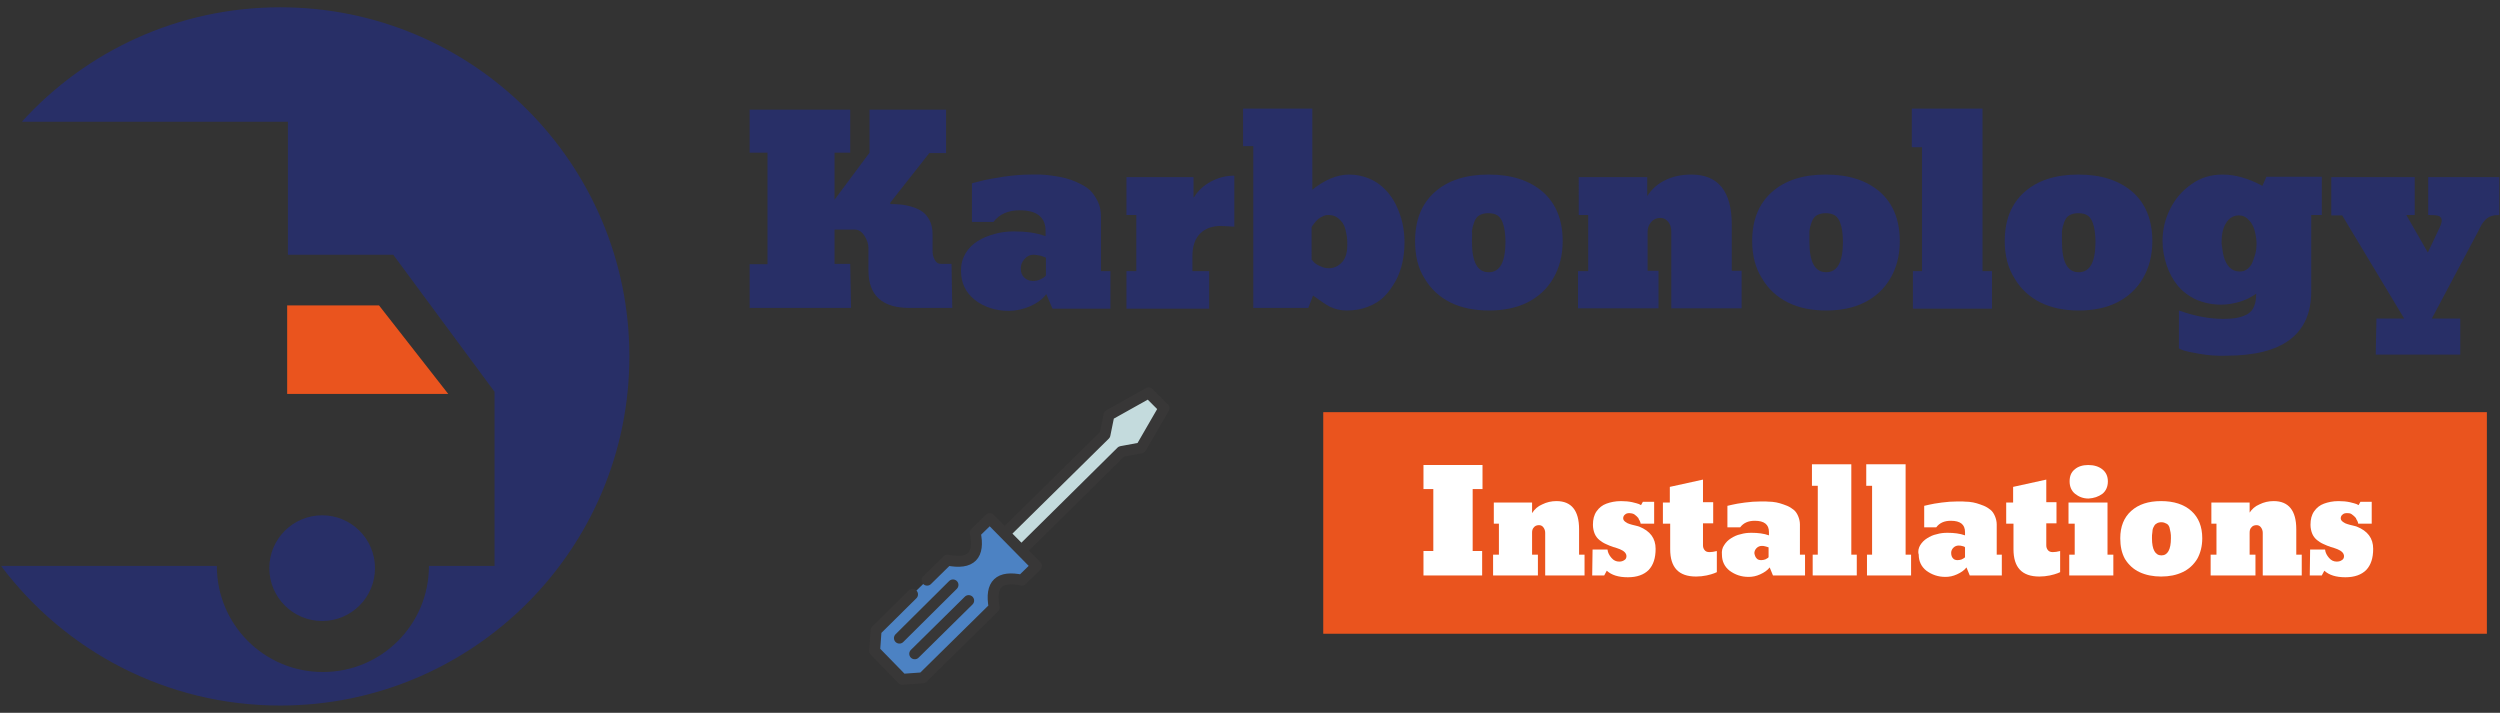
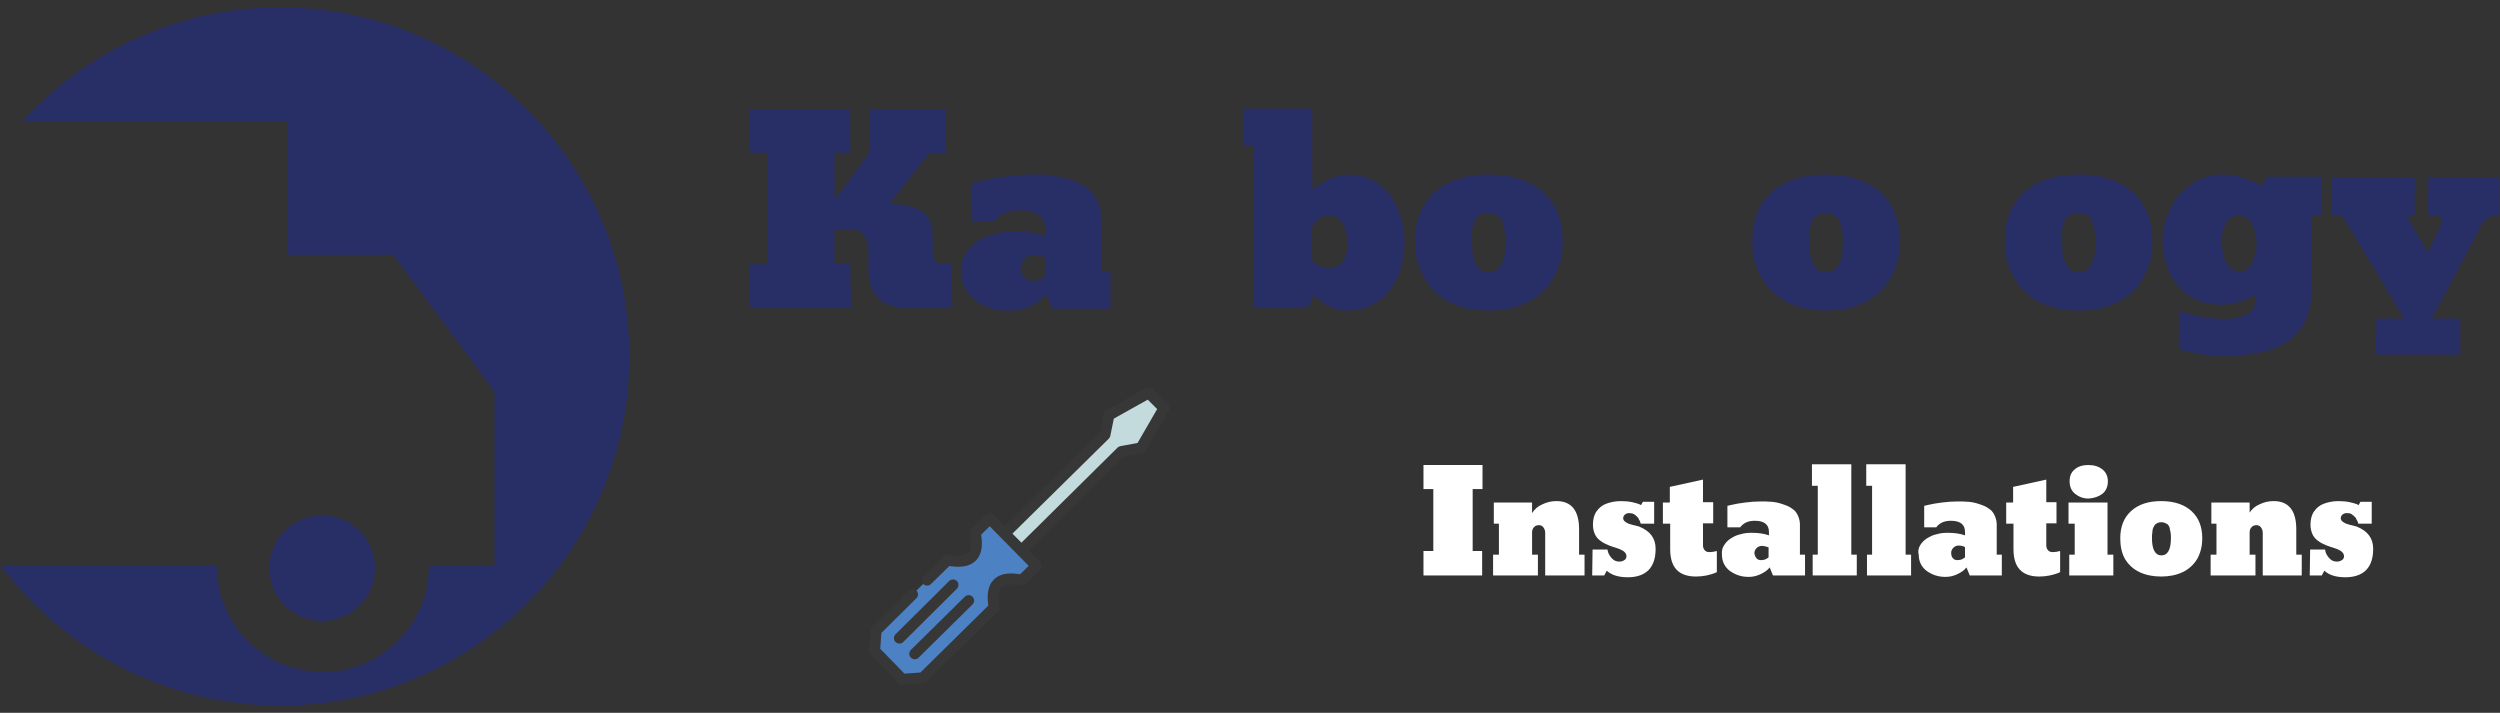
<svg xmlns="http://www.w3.org/2000/svg" version="1.1" id="Layer_1" x="0px" y="0px" viewBox="0 0 686 195.6" style="enable-background:new 0 0 686 195.6;" xml:space="preserve">
  <rect x="0" y="0" width="686" height="195.6" fill="#333333" stroke="none" />
  <style type="text/css">
	.st0{fill:#EA541E;}
	.st1{fill:#282F67;}
	.st2{fill:#FFFFFF;}
	.st3{fill:#C4DBDD;stroke:#383737;stroke-width:3;stroke-linecap:round;stroke-linejoin:round;stroke-miterlimit:10;}
	.st4{fill:#4C82C3;stroke:#383737;stroke-width:3;stroke-linecap:round;stroke-linejoin:round;stroke-miterlimit:10;}
	.st5{fill:none;stroke:#383737;stroke-width:3;stroke-linecap:round;stroke-linejoin:round;stroke-miterlimit:10;}
</style>
  <g>
-     <rect x="363.1" y="113.1" class="st0" width="319.3" height="60.8" />
    <g>
      <g>
        <path class="st1" d="M205.7,30.1h27.6v11.8H229v12.9l9.6-12.9V30.1l21,0v11.9h-4.6l-10.7,13.6V56c1.7,0,3.3,0.1,4.6,0.4     s2.6,0.7,3.6,1.3c1.1,0.6,1.9,1.5,2.5,2.6c0.6,1.1,0.9,2.5,0.9,4v4.7c0,0.8,0.2,1.6,0.6,2.3c0.4,0.8,1,1.1,1.6,1.1h3l0.2,12.1     h-11.7c-7.5,0-11.3-3.4-11.3-10.3v-6.2c0-1.1-0.4-2.2-1.1-3.3c-0.7-1.1-1.6-1.7-2.6-1.7H229v9.4h4.3l0.2,10.9v1.2h-27.8V72.5h4.9     V41.9h-4.9V30.1z" />
        <path class="st1" d="M264.9,69.6c0.8-1.4,2-2.6,3.3-3.4c1.4-0.9,2.9-1.5,4.7-2c1.7-0.5,3.5-0.7,5.4-0.7c3.3,0,6.1,0.4,8.6,1.3     v-1.5c0-3.7-2.4-5.6-7.1-5.6c-3.2,0-5.6,1.1-7.2,3.2h-5.9V50.3l2.3-0.6c1.5-0.4,3.6-0.8,6.3-1.2c2.7-0.4,5.3-0.6,7.7-0.6     c0.9,0,1.7,0,2.5,0c0.7,0,1.8,0.1,3.2,0.3c1.4,0.2,2.6,0.4,3.7,0.7c1.1,0.3,2.3,0.7,3.5,1.3c1.3,0.6,2.3,1.2,3.2,2     c0.8,0.8,1.5,1.8,2.1,3c0.6,1.2,0.9,2.6,0.9,4.2v15h2.6v10.3h-15.9l-1.7-4c-1.1,1.5-2.7,2.6-4.6,3.4c-1.9,0.8-3.8,1.2-5.7,1.2     c-3.6,0-6.7-1-9.3-3c-2.5-2-3.8-4.6-3.8-8C263.7,72.5,264.1,71,264.9,69.6z M281,76.1c0.6,0.6,1.4,1,2.4,1c0.7,0,1.4-0.1,2-0.4     c0.6-0.3,1-0.5,1.2-0.7c0.2-0.2,0.3-0.3,0.4-0.4v-4.9l-0.5-0.2c-0.3-0.1-0.7-0.3-1.3-0.4c-0.5-0.1-1.1-0.2-1.6-0.2     c-1,0-1.8,0.4-2.5,1.2c-0.7,0.8-1,1.6-1,2.6C280.1,74.7,280.4,75.5,281,76.1z" />
-         <path class="st1" d="M309.3,48.6h18.2v5.5l0.1,0.1c1.1-1.9,2.7-3.3,4.7-4.4c2.1-1.1,4.2-1.6,6.4-1.6v14l-3.6-0.2     c-2.5,0-4.4,0.7-5.8,2.1c-1.4,1.4-2.1,3.5-2.1,6.2v4.1h4.6v10.3h-22.7V74.4h2.7V59h-2.7V48.6z" />
        <path class="st1" d="M359.9,52.2c3.5-2.8,6.9-4.3,10.3-4.3c2,0,3.8,0.4,5.5,1.1c1.7,0.7,3.1,1.7,4.3,2.9c1.2,1.2,2.2,2.6,3,4.2     c0.8,1.6,1.4,3.3,1.8,5c0.4,1.8,0.6,3.5,0.6,5.4c0,1.9-0.2,3.8-0.6,5.6c-0.4,1.8-1,3.5-1.9,5.1c-0.9,1.6-1.9,3-3.1,4.2     c-1.2,1.2-2.7,2.1-4.5,2.8c-1.8,0.7-3.7,1-5.8,1c-1.7,0-3.3-0.4-4.7-1.1c-0.8-0.4-2.3-1.4-4.5-3l-1.3,3.4h-15.1V40.1h-2.8V29.8     h19V52.2z M360,71.3l0.5,0.6c0.4,0.4,0.9,0.8,1.7,1.1c0.8,0.4,1.5,0.6,2.4,0.6c1.5,0,2.7-0.6,3.7-1.7c1-1.1,1.4-2.7,1.4-4.8     c0-0.7,0-1.4-0.1-2c-0.1-0.6-0.2-1.3-0.4-2.1c-0.2-0.8-0.5-1.4-0.9-2c-0.4-0.5-0.9-1-1.5-1.4c-0.6-0.4-1.4-0.6-2.3-0.6     c-0.6,0-1.1,0.1-1.6,0.4c-0.5,0.2-0.9,0.5-1.3,0.8c-0.3,0.3-0.6,0.6-0.9,1c-0.3,0.4-0.5,0.6-0.6,0.8c-0.1,0.1-0.1,0.3-0.2,0.4     V71.3z" />
        <path class="st1" d="M388.3,66.2c0-5.8,1.8-10.3,5.4-13.5c3.6-3.2,8.5-4.8,14.8-4.8c6.3,0,11.2,1.6,14.9,4.8     c3.6,3.2,5.4,7.7,5.4,13.5c0,3.9-0.9,7.3-2.6,10.2c-1.7,2.9-4.1,5.1-7.1,6.6c-3,1.5-6.5,2.2-10.5,2.2S401,84.5,398,83     c-3-1.5-5.4-3.7-7.1-6.6C389.1,73.6,388.3,70.1,388.3,66.2z M403.9,66.3c0,5.6,1.5,8.4,4.6,8.4s4.6-2.8,4.6-8.4     c0-1.1-0.1-2.1-0.2-2.9c-0.1-0.8-0.3-1.6-0.6-2.4c-0.3-0.8-0.8-1.5-1.4-1.9c-0.7-0.4-1.5-0.6-2.5-0.6s-1.8,0.2-2.5,0.6     c-0.7,0.4-1.1,1.1-1.4,1.9c-0.3,0.8-0.5,1.6-0.6,2.4C404,64.2,403.9,65.1,403.9,66.3z" />
-         <path class="st1" d="M452,53.8c1.2-1.9,2.9-3.4,5-4.4c2.1-1,4.4-1.5,7.1-1.5c7.4,0,11.1,4.6,11.1,13.8v12.6h2.7v10.3h-19.3V63.5     c0-1.1-0.3-2-0.9-2.7c-0.6-0.7-1.3-1-2.1-1c-1.1,0-1.9,0.4-2.5,1.1c-0.6,0.7-1,1.6-1,2.7v10.7h3v10.3h-22.1V74.4h2.8V59h-2.6     V48.6H452V53.8z" />
        <path class="st1" d="M480.8,66.2c0-5.8,1.8-10.3,5.4-13.5c3.6-3.2,8.5-4.8,14.8-4.8c6.3,0,11.2,1.6,14.9,4.8     c3.6,3.2,5.4,7.7,5.4,13.5c0,3.9-0.9,7.3-2.6,10.2c-1.7,2.9-4.1,5.1-7.1,6.6s-6.5,2.2-10.5,2.2c-4,0-7.5-0.7-10.5-2.2     c-3-1.5-5.4-3.7-7.1-6.6C481.7,73.6,480.8,70.1,480.8,66.2z M496.5,66.3c0,5.6,1.5,8.4,4.6,8.4c3.1,0,4.6-2.8,4.6-8.4     c0-1.1-0.1-2.1-0.2-2.9c-0.1-0.8-0.3-1.6-0.6-2.4c-0.3-0.8-0.8-1.5-1.4-1.9c-0.7-0.4-1.5-0.6-2.5-0.6c-1,0-1.8,0.2-2.5,0.6     c-0.7,0.4-1.1,1.1-1.4,1.9c-0.3,0.8-0.5,1.6-0.6,2.4C496.5,64.2,496.5,65.1,496.5,66.3z" />
-         <path class="st1" d="M544,74.4h2.6v10.3h-21.7V74.4h2.5v-34h-2.8V29.8H544V74.4z" />
        <path class="st1" d="M550.1,66.2c0-5.8,1.8-10.3,5.4-13.5c3.6-3.2,8.5-4.8,14.8-4.8c6.3,0,11.2,1.6,14.9,4.8     c3.6,3.2,5.4,7.7,5.4,13.5c0,3.9-0.9,7.3-2.6,10.2c-1.7,2.9-4.1,5.1-7.1,6.6c-3,1.5-6.5,2.2-10.5,2.2c-4,0-7.5-0.7-10.5-2.2     c-3-1.5-5.4-3.7-7.1-6.6C551,73.6,550.1,70.1,550.1,66.2z M565.8,66.3c0,5.6,1.5,8.4,4.6,8.4c3.1,0,4.6-2.8,4.6-8.4     c0-1.1-0.1-2.1-0.2-2.9c-0.1-0.8-0.3-1.6-0.6-2.4c-0.3-0.8-0.8-1.5-1.4-1.9c-0.7-0.4-1.5-0.6-2.5-0.6c-1,0-1.8,0.2-2.5,0.6     c-0.7,0.4-1.1,1.1-1.4,1.9c-0.3,0.8-0.5,1.6-0.6,2.4C565.8,64.2,565.8,65.1,565.8,66.3z" />
        <path class="st1" d="M603.6,97.1c-2.3-0.4-3.7-0.7-4.3-0.9c-0.6-0.2-1.1-0.4-1.4-0.6V85.2c4.2,1.5,8.2,2.3,12.2,2.3     c1.5,0,2.8-0.1,3.8-0.3c1-0.2,1.9-0.5,2.8-1c0.8-0.5,1.5-1.2,1.8-2.1c0.4-0.9,0.6-2.1,0.6-3.5c-1.3,0.9-2.8,1.7-4.5,2.2     c-1.7,0.5-3.4,0.8-5.1,0.8c-2.5,0-4.8-0.5-6.9-1.4c-2.1-1-3.8-2.3-5.1-3.9c-1.3-1.6-2.3-3.5-3-5.6c-0.7-2.1-1.1-4.3-1.1-6.6     c0-3.1,0.7-6,2.1-8.8c1.4-2.8,3.3-5,5.9-6.8c2.5-1.8,5.4-2.6,8.5-2.6c3.4,0,7,1,10.9,3.1l1.1-2.5h15.2V59h-2.9v21     c0,11.7-7.8,17.6-23.3,17.6C608.3,97.7,605.9,97.5,603.6,97.1z M610.2,70.4c0.3,1.1,0.8,2.1,1.5,2.9c0.8,0.8,1.7,1.2,2.9,1.2     c0.8,0,1.5-0.2,2.1-0.7c0.6-0.5,1.1-1.1,1.4-1.9c0.3-0.8,0.6-1.6,0.8-2.4c0.2-0.8,0.3-1.7,0.3-2.5c0-1.3-0.2-2.5-0.5-3.6     c-0.3-1.2-0.8-2.2-1.6-3c-0.8-0.9-1.7-1.3-2.8-1.3c-1.1,0-2,0.4-2.8,1.2c-0.7,0.8-1.2,1.7-1.5,2.8c-0.3,1.1-0.4,2.3-0.4,3.7     C609.8,68.1,609.9,69.3,610.2,70.4z" />
        <path class="st1" d="M659.7,87.4l-17-28.3h-3V48.6h22.9V59h-2.3l5.9,10.3l3.3-7c0.7-1.5,0.7-2.5-0.2-3c-0.4-0.2-1.5-0.3-3-0.3     V48.6h19.5V59c-0.9,0-1.6,0.1-2.2,0.3c-0.6,0.2-1.1,0.5-1.6,1c-0.5,0.5-0.8,0.9-1,1.3c-0.2,0.4-0.6,1-1,1.9l-12.7,23.9h7.8v9.9     h-23.2l0.2-9.9L659.7,87.4z" />
      </g>
    </g>
    <g>
      <path class="st2" d="M406.8,134.2h-2.7v17h2.6v6.7h-16.1v-6.7h2.7v-17h-2.7v-6.6h16.2V134.2z" />
      <path class="st2" d="M420.4,140.8c0.7-1.1,1.6-1.9,2.8-2.4c1.2-0.6,2.5-0.9,3.9-0.9c4.1,0,6.2,2.6,6.2,7.7v7h1.5v5.7H424v-11.7    c0-0.6-0.2-1.1-0.5-1.5c-0.3-0.4-0.7-0.6-1.2-0.6c-0.6,0-1.1,0.2-1.4,0.6c-0.4,0.4-0.5,0.9-0.5,1.5v6h1.6v5.7h-12.3v-5.7h1.6v-8.5    h-1.4v-5.8h10.5V140.8z" />
      <path class="st2" d="M450.2,143.7l-0.1-0.4c-0.1-0.3-0.2-0.5-0.4-0.8c-0.1-0.3-0.2-0.5-0.3-0.5c-0.2-0.3-0.6-0.6-1-0.9    c-0.4-0.2-0.9-0.3-1.3-0.3c-0.5,0-0.9,0.1-1.2,0.4c-0.3,0.2-0.5,0.6-0.5,1c0,0.4,0.2,0.7,0.6,1c0.4,0.3,0.8,0.5,1.2,0.6    c0.4,0.1,0.9,0.3,1.5,0.4c0.6,0.1,1,0.3,1.1,0.3c3,1.2,4.5,3.2,4.5,6.1c0,2.5-0.6,4.4-1.9,5.8c-1.3,1.3-3.2,2-5.7,2    c-2.6,0-4.5-0.6-5.8-1.8l-0.7,1.3h-3.3l0.1-7.1h4.1c0.1,0.9,0.5,1.6,1.1,2.3c0.6,0.7,1.3,1,2.1,1c0.5,0,1-0.1,1.4-0.4    c0.4-0.2,0.6-0.6,0.6-1.1c0-0.4-0.2-0.8-0.5-1.1c-0.3-0.3-0.8-0.6-1.3-0.8c-0.5-0.2-1.1-0.4-1.8-0.6c-0.7-0.2-1.3-0.5-2-0.8    c-0.7-0.3-1.3-0.7-1.8-1.1c-0.5-0.4-1-1-1.3-1.7c-0.3-0.7-0.5-1.6-0.5-2.5c0-1.5,0.3-2.7,1-3.7c0.7-1,1.6-1.7,2.7-2.1    c1.1-0.4,2.4-0.7,4-0.7c1.1,0,2.2,0.1,3.1,0.3c0.9,0.2,1.5,0.4,1.8,0.5c0.2,0.1,0.4,0.2,0.6,0.3l0.5-0.9h3.1v6H450.2z" />
      <path class="st2" d="M471.1,157l-0.7,0.3c-0.5,0.2-1.2,0.4-2.1,0.6c-1,0.2-1.9,0.3-2.9,0.3c-4.8,0-7.1-2.5-7.1-7.5l0-7h-2v-5.8    h1.9v-4.3l9.1-2v6.2h2.8v5.8h-2.8l0,6c0,0.5,0.1,0.9,0.4,1.3c0.3,0.4,0.7,0.6,1.4,0.6c0.6,0,1.2-0.1,2-0.3V157z" />
      <path class="st2" d="M473.1,149.6c0.5-0.8,1.1-1.4,1.9-1.9c0.8-0.5,1.6-0.9,2.6-1.1c1-0.3,1.9-0.4,3-0.4c1.8,0,3.4,0.2,4.8,0.7    V146c0-2.1-1.3-3.1-3.9-3.1c-1.8,0-3.1,0.6-4,1.8H474v-5.9l1.3-0.3c0.8-0.2,2-0.4,3.5-0.6c1.5-0.2,2.9-0.3,4.3-0.3    c0.5,0,1,0,1.4,0c0.4,0,1,0.1,1.8,0.1c0.8,0.1,1.5,0.2,2.1,0.4c0.6,0.2,1.3,0.4,2,0.7c0.7,0.3,1.3,0.7,1.8,1.1    c0.5,0.4,0.9,1,1.2,1.7c0.3,0.7,0.5,1.5,0.5,2.3v8.3h1.4v5.7h-8.8l-0.9-2.2c-0.6,0.8-1.5,1.4-2.6,1.9s-2.1,0.7-3.2,0.7    c-2,0-3.7-0.6-5.2-1.7c-1.4-1.1-2.1-2.6-2.1-4.4C472.4,151.2,472.6,150.3,473.1,149.6z M482,153.2c0.3,0.4,0.8,0.5,1.3,0.5    c0.4,0,0.8-0.1,1.1-0.2c0.3-0.2,0.6-0.3,0.7-0.4c0.1-0.1,0.2-0.2,0.2-0.2v-2.7l-0.3-0.1c-0.2-0.1-0.4-0.1-0.7-0.2    c-0.3-0.1-0.6-0.1-0.9-0.1c-0.5,0-1,0.2-1.4,0.6c-0.4,0.4-0.6,0.9-0.6,1.4C481.5,152.4,481.7,152.9,482,153.2z" />
      <path class="st2" d="M508,152.2h1.5v5.7h-12.1v-5.7h1.4v-18.9h-1.6v-5.9H508V152.2z" />
      <path class="st2" d="M522.9,152.2h1.5v5.7h-12.1v-5.7h1.4v-18.9h-1.6v-5.9h10.8V152.2z" />
      <path class="st2" d="M526.9,149.6c0.5-0.8,1.1-1.4,1.9-1.9c0.8-0.5,1.6-0.9,2.6-1.1c1-0.3,1.9-0.4,3-0.4c1.8,0,3.4,0.2,4.8,0.7    V146c0-2.1-1.3-3.1-3.9-3.1c-1.8,0-3.1,0.6-4,1.8h-3.3v-5.9l1.3-0.3c0.8-0.2,2-0.4,3.5-0.6c1.5-0.2,2.9-0.3,4.3-0.3    c0.5,0,1,0,1.4,0c0.4,0,1,0.1,1.8,0.1c0.8,0.1,1.5,0.2,2.1,0.4c0.6,0.2,1.3,0.4,2,0.7c0.7,0.3,1.3,0.7,1.8,1.1    c0.5,0.4,0.9,1,1.2,1.7c0.3,0.7,0.5,1.5,0.5,2.3v8.3h1.4v5.7h-8.8l-0.9-2.2c-0.6,0.8-1.5,1.4-2.6,1.9s-2.1,0.7-3.2,0.7    c-2,0-3.7-0.6-5.2-1.7c-1.4-1.1-2.1-2.6-2.1-4.4C526.2,151.2,526.5,150.3,526.9,149.6z M535.9,153.2c0.3,0.4,0.8,0.5,1.3,0.5    c0.4,0,0.8-0.1,1.1-0.2c0.3-0.2,0.6-0.3,0.7-0.4c0.1-0.1,0.2-0.2,0.2-0.2v-2.7L539,150c-0.2-0.1-0.4-0.1-0.7-0.2    c-0.3-0.1-0.6-0.1-0.9-0.1c-0.5,0-1,0.2-1.4,0.6c-0.4,0.4-0.6,0.9-0.6,1.4C535.4,152.4,535.6,152.9,535.9,153.2z" />
      <path class="st2" d="M565.3,157l-0.7,0.3c-0.5,0.2-1.2,0.4-2.1,0.6c-1,0.2-1.9,0.3-2.9,0.3c-4.8,0-7.1-2.5-7.1-7.5l0-7h-2v-5.8    h1.9v-4.3l9.1-2v6.2h2.8v5.8h-2.8l0,6c0,0.5,0.1,0.9,0.4,1.3c0.3,0.4,0.7,0.6,1.4,0.6c0.6,0,1.2-0.1,2-0.3V157z" />
      <path class="st2" d="M578.3,152.2h1.6v5.7h-12.1v-5.7h1.5v-8.5h-1.7v-5.8h10.7V152.2z M576.9,135.5c1-0.8,1.5-2,1.5-3.4    c0-1.4-0.5-2.5-1.5-3.3c-1-0.8-2.3-1.2-3.9-1.2c-1.5,0-2.8,0.4-3.7,1.2c-1,0.8-1.4,1.9-1.4,3.3c0,1.4,0.5,2.6,1.5,3.4    c1,0.8,2.2,1.3,3.7,1.3C574.6,136.7,575.8,136.3,576.9,135.5z" />
      <path class="st2" d="M581.8,147.7c0-3.2,1-5.7,3-7.5c2-1.8,4.7-2.7,8.2-2.7c3.5,0,6.3,0.9,8.3,2.7c2,1.8,3,4.3,3,7.5    c0,2.2-0.5,4.1-1.4,5.7c-1,1.6-2.3,2.8-4,3.6c-1.7,0.8-3.6,1.2-5.9,1.2c-2.2,0-4.2-0.4-5.9-1.2c-1.7-0.8-3-2-4-3.6    C582.2,151.8,581.8,149.9,581.8,147.7z M590.5,147.7c0,3.1,0.9,4.7,2.6,4.7c1.7,0,2.6-1.6,2.6-4.7c0-0.6,0-1.2-0.1-1.6    c-0.1-0.4-0.2-0.9-0.3-1.4c-0.2-0.5-0.4-0.8-0.8-1c-0.4-0.2-0.8-0.4-1.4-0.4c-0.5,0-1,0.1-1.4,0.4c-0.4,0.2-0.6,0.6-0.8,1    s-0.3,0.9-0.3,1.4C590.5,146.6,590.5,147.1,590.5,147.7z" />
      <path class="st2" d="M617.2,140.8c0.7-1.1,1.6-1.9,2.8-2.4c1.2-0.6,2.5-0.9,3.9-0.9c4.1,0,6.2,2.6,6.2,7.7v7h1.5v5.7h-10.7v-11.7    c0-0.6-0.2-1.1-0.5-1.5c-0.3-0.4-0.7-0.6-1.2-0.6c-0.6,0-1.1,0.2-1.4,0.6c-0.4,0.4-0.5,0.9-0.5,1.5v6h1.6v5.7h-12.3v-5.7h1.6v-8.5    h-1.4v-5.8h10.5V140.8z" />
      <path class="st2" d="M647.1,143.7l-0.1-0.4c-0.1-0.3-0.2-0.5-0.4-0.8c-0.1-0.3-0.2-0.5-0.3-0.5c-0.2-0.3-0.6-0.6-1-0.9    s-0.9-0.3-1.3-0.3c-0.5,0-0.9,0.1-1.2,0.4c-0.3,0.2-0.5,0.6-0.5,1c0,0.4,0.2,0.7,0.6,1c0.4,0.3,0.8,0.5,1.2,0.6s0.9,0.3,1.5,0.4    c0.6,0.1,1,0.3,1.1,0.3c3,1.2,4.5,3.2,4.5,6.1c0,2.5-0.6,4.4-1.9,5.8c-1.3,1.3-3.2,2-5.7,2c-2.6,0-4.5-0.6-5.8-1.8l-0.7,1.3h-3.3    l0.1-7.1h4.1c0.1,0.9,0.5,1.6,1.1,2.3c0.6,0.7,1.3,1,2.1,1c0.5,0,1-0.1,1.4-0.4c0.4-0.2,0.6-0.6,0.6-1.1c0-0.4-0.2-0.8-0.5-1.1    c-0.3-0.3-0.8-0.6-1.3-0.8c-0.5-0.2-1.1-0.4-1.8-0.6c-0.7-0.2-1.3-0.5-2-0.8c-0.7-0.3-1.3-0.7-1.8-1.1c-0.5-0.4-1-1-1.3-1.7    c-0.3-0.7-0.5-1.6-0.5-2.5c0-1.5,0.3-2.7,1-3.7c0.7-1,1.6-1.7,2.7-2.1c1.1-0.4,2.4-0.7,4-0.7c1.1,0,2.2,0.1,3.1,0.3    c0.9,0.2,1.5,0.4,1.8,0.5c0.2,0.1,0.4,0.2,0.6,0.3l0.5-0.9h3.1v6H647.1z" />
    </g>
    <path class="st1" d="M76.9,2C48.8,2,23.5,14.1,6,33.4h73v36.5h28.9l27.8,37.6v47.8h-18c0,16.1-13,29.1-29.1,29.1   c-16.1,0-29.1-13-29.1-29.1H0.3c17.5,23.3,45.3,38.3,76.6,38.3c52.9,0,95.8-42.9,95.8-95.8S129.8,2,76.9,2z" />
    <circle class="st1" cx="88.4" cy="155.9" r="14.5" />
-     <polygon class="st0" points="123,108.1 78.8,108.1 78.8,83.8 104,83.8  " />
    <polygon class="st3" points="319.4,112 318.8,111.4 315.8,108.4 315.2,107.8 304.3,113.9 303.2,119.3 275.7,146.4 276.5,147.3    279.4,150.2 280.2,151.1 307.7,123.9 313.1,122.9  " />
    <path class="st4" d="M250.4,163.1c0,0-10,9.9-10,9.9c-0.1,1.9-0.3,3.8-0.4,5.6l3.8,3.9l3.8,3.9l5.6-0.4l19.6-19.3   c-1.2-6.5,1.4-8.8,7.6-7.5l4-3.9l-6.4-6.5l-6.4-6.5l-4,3.9c1.3,6.2-1.1,8.8-7.6,7.5c0,0-5.6,5.5-5.6,5.5" />
    <line class="st5" x1="261.5" y1="160.5" x2="246.8" y2="175.1" />
    <line class="st5" x1="265.8" y1="164.8" x2="251" y2="179.4" />
  </g>
</svg>